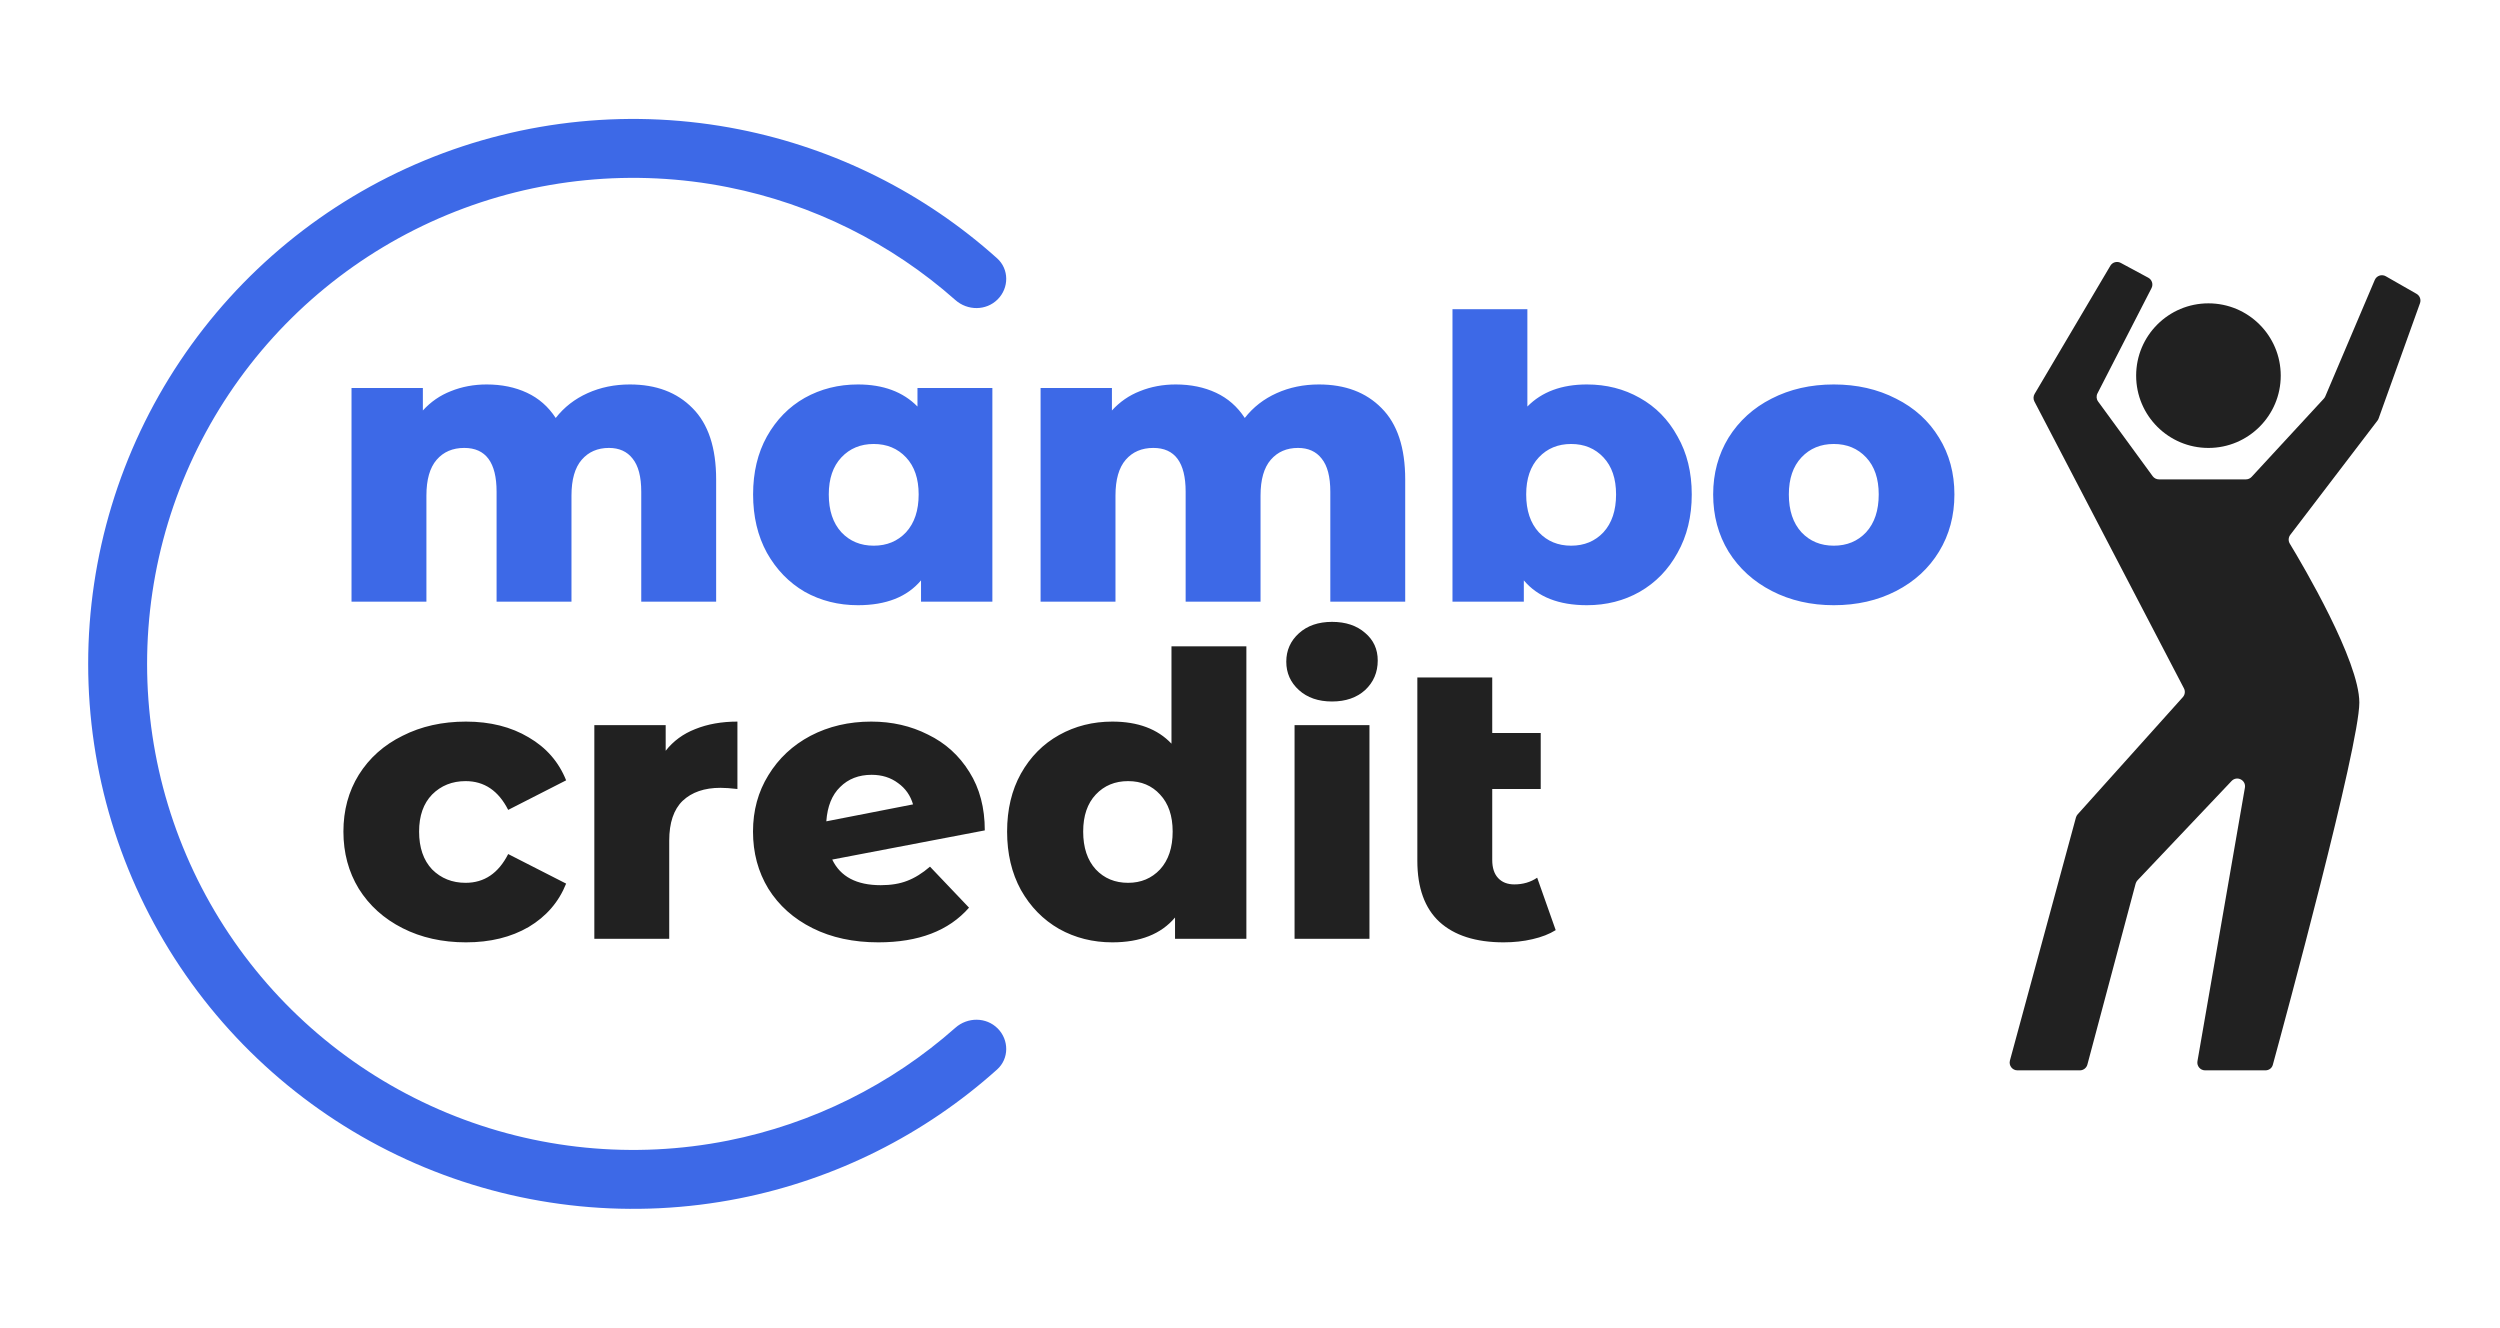
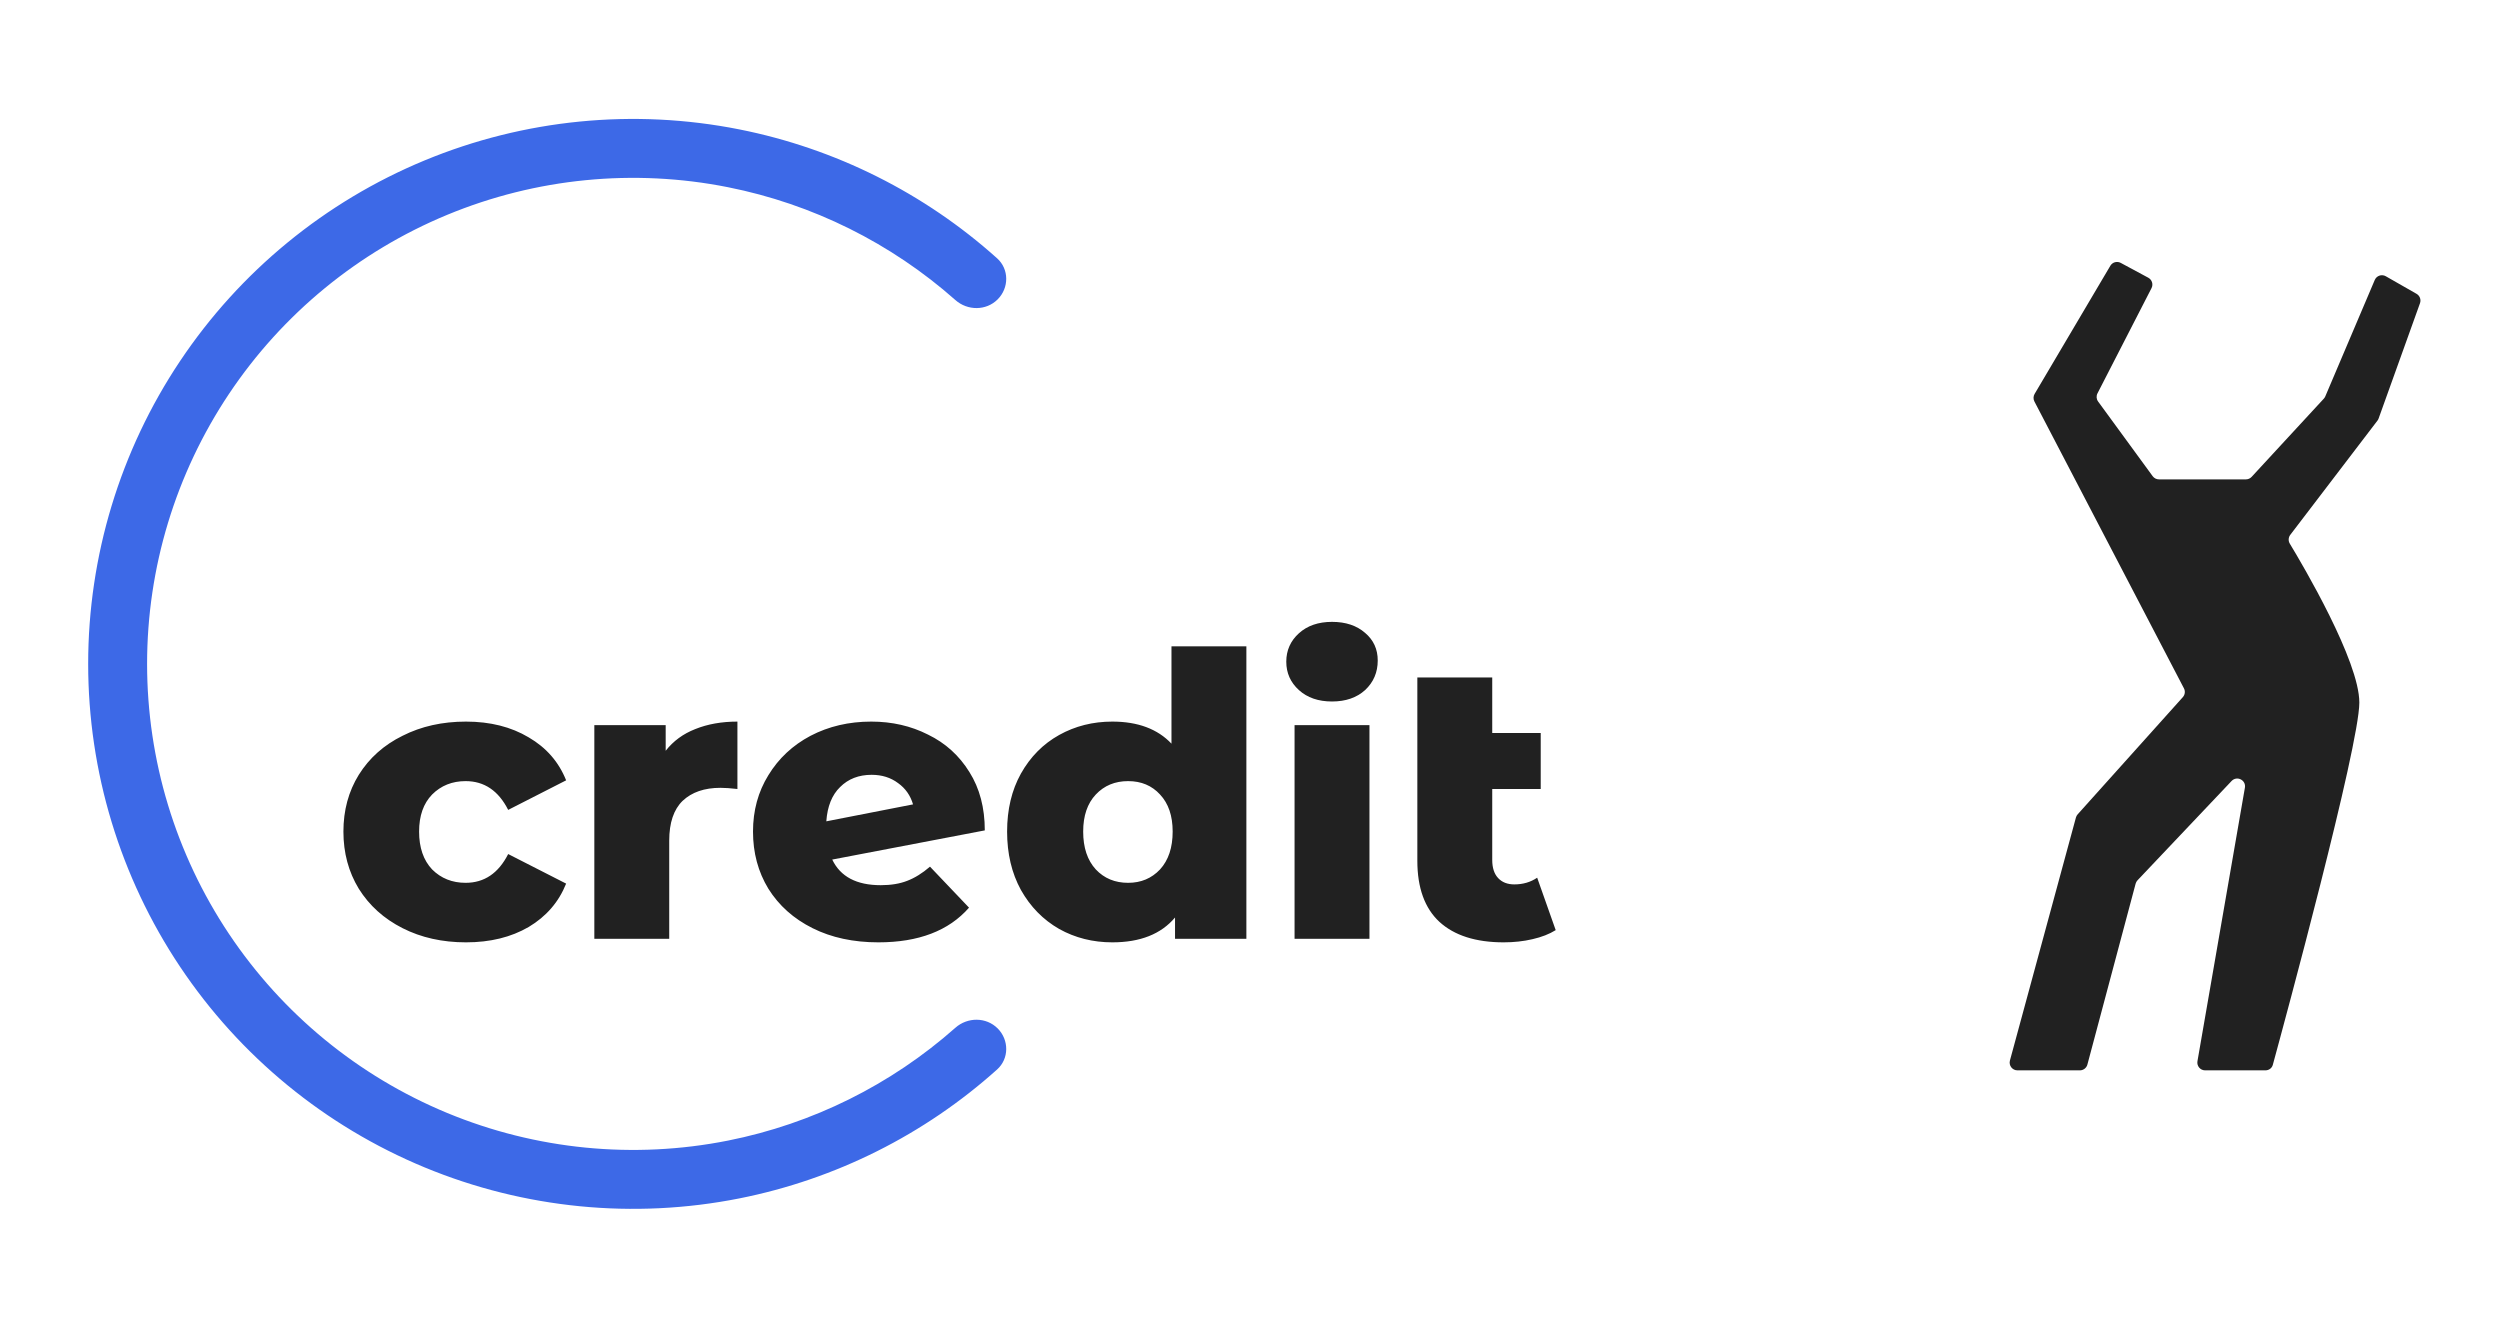
<svg xmlns="http://www.w3.org/2000/svg" width="482" height="256" viewBox="0 0 482 256" fill="none">
-   <circle cx="425.788" cy="72.424" r="13.939" fill="#212121" />
  <path d="M392.272 75.949L406.873 51.241C407.282 50.548 408.166 50.302 408.875 50.683L414.19 53.545C414.909 53.932 415.186 54.824 414.813 55.551L404.392 75.844C404.133 76.348 404.181 76.956 404.516 77.414L415.035 91.809C415.318 92.196 415.768 92.424 416.247 92.424H433.01C433.429 92.424 433.828 92.249 434.112 91.942L448.036 76.858C448.152 76.731 448.247 76.586 448.314 76.427L457.855 53.977C458.207 53.151 459.2 52.816 459.98 53.261L465.907 56.648C466.539 57.009 466.821 57.772 466.575 58.457L458.594 80.691C458.542 80.835 458.468 80.971 458.374 81.094L441.567 103.117C441.189 103.612 441.151 104.28 441.473 104.813C444.028 109.033 454.879 127.434 454.879 135.455C454.879 143.84 440.442 197.081 438.2 205.299C438.022 205.951 437.441 206.364 436.765 206.364H425.146C424.215 206.364 423.509 205.524 423.668 204.607L432.818 151.863C433.072 150.4 431.272 149.497 430.251 150.575L412.111 169.723C411.939 169.905 411.815 170.127 411.75 170.368L402.448 205.25C402.273 205.907 401.679 206.364 400.999 206.364H388.962C387.973 206.364 387.255 205.424 387.514 204.47L400.24 157.616C400.301 157.39 400.415 157.182 400.571 157.008L420.851 134.41C421.269 133.945 421.354 133.269 421.065 132.715L392.234 77.406C391.994 76.946 392.009 76.395 392.272 75.949Z" fill="#212121" />
-   <path d="M121.429 74.124C126.495 74.124 130.523 75.644 133.513 78.684C136.553 81.724 138.073 86.309 138.073 92.44V116H123.633V94.796C123.633 91.908 123.075 89.78 121.961 88.412C120.897 87.044 119.377 86.36 117.401 86.36C115.222 86.36 113.474 87.12 112.157 88.64C110.839 90.16 110.181 92.465 110.181 95.556V116H95.741V94.796C95.741 89.172 93.663 86.36 89.509 86.36C87.279 86.36 85.506 87.12 84.189 88.64C82.871 90.16 82.213 92.465 82.213 95.556V116H67.773V74.808H81.529V79.14C83.049 77.468 84.847 76.227 86.925 75.416C89.053 74.555 91.358 74.124 93.841 74.124C96.729 74.124 99.313 74.656 101.593 75.72C103.873 76.784 105.722 78.405 107.141 80.584C108.762 78.507 110.814 76.911 113.297 75.796C115.779 74.681 118.49 74.124 121.429 74.124ZM191.329 74.808V116H177.573V111.896C174.887 115.088 170.834 116.684 165.413 116.684C161.663 116.684 158.243 115.823 155.153 114.1C152.113 112.327 149.681 109.819 147.857 106.576C146.083 103.333 145.197 99.584 145.197 95.328C145.197 91.072 146.083 87.348 147.857 84.156C149.681 80.913 152.113 78.431 155.153 76.708C158.243 74.985 161.663 74.124 165.413 74.124C170.277 74.124 174.102 75.543 176.889 78.38V74.808H191.329ZM168.453 105.208C170.986 105.208 173.063 104.347 174.685 102.624C176.306 100.851 177.117 98.419 177.117 95.328C177.117 92.288 176.306 89.907 174.685 88.184C173.063 86.461 170.986 85.6 168.453 85.6C165.919 85.6 163.842 86.461 162.221 88.184C160.599 89.907 159.789 92.288 159.789 95.328C159.789 98.419 160.599 100.851 162.221 102.624C163.842 104.347 165.919 105.208 168.453 105.208ZM254.28 74.124C259.347 74.124 263.375 75.644 266.364 78.684C269.404 81.724 270.924 86.309 270.924 92.44V116H256.484V94.796C256.484 91.908 255.927 89.78 254.812 88.412C253.748 87.044 252.228 86.36 250.252 86.36C248.074 86.36 246.326 87.12 245.008 88.64C243.691 90.16 243.032 92.465 243.032 95.556V116H228.592V94.796C228.592 89.172 226.515 86.36 222.36 86.36C220.131 86.36 218.358 87.12 217.04 88.64C215.723 90.16 215.064 92.465 215.064 95.556V116H200.624V74.808H214.38V79.14C215.9 77.468 217.699 76.227 219.776 75.416C221.904 74.555 224.21 74.124 226.692 74.124C229.58 74.124 232.164 74.656 234.444 75.72C236.724 76.784 238.574 78.405 239.992 80.584C241.614 78.507 243.666 76.911 246.148 75.796C248.631 74.681 251.342 74.124 254.28 74.124ZM305.954 74.124C309.704 74.124 313.098 74.985 316.138 76.708C319.229 78.431 321.661 80.913 323.434 84.156C325.258 87.348 326.17 91.072 326.17 95.328C326.17 99.584 325.258 103.333 323.434 106.576C321.661 109.819 319.229 112.327 316.138 114.1C313.098 115.823 309.704 116.684 305.954 116.684C300.533 116.684 296.48 115.088 293.794 111.896V116H280.038V59.608H294.478V78.38C297.265 75.543 301.09 74.124 305.954 74.124ZM302.914 105.208C305.448 105.208 307.525 104.347 309.146 102.624C310.768 100.851 311.578 98.419 311.578 95.328C311.578 92.288 310.768 89.907 309.146 88.184C307.525 86.461 305.448 85.6 302.914 85.6C300.381 85.6 298.304 86.461 296.682 88.184C295.061 89.907 294.25 92.288 294.25 95.328C294.25 98.419 295.061 100.851 296.682 102.624C298.304 104.347 300.381 105.208 302.914 105.208ZM353.554 116.684C349.146 116.684 345.169 115.772 341.622 113.948C338.075 112.124 335.289 109.591 333.262 106.348C331.286 103.105 330.298 99.432 330.298 95.328C330.298 91.275 331.286 87.627 333.262 84.384C335.289 81.141 338.05 78.633 341.546 76.86C345.093 75.036 349.095 74.124 353.554 74.124C358.013 74.124 362.015 75.036 365.562 76.86C369.109 78.633 371.87 81.141 373.846 84.384C375.822 87.576 376.81 91.224 376.81 95.328C376.81 99.432 375.822 103.105 373.846 106.348C371.87 109.591 369.109 112.124 365.562 113.948C362.015 115.772 358.013 116.684 353.554 116.684ZM353.554 105.208C356.087 105.208 358.165 104.347 359.786 102.624C361.407 100.851 362.218 98.419 362.218 95.328C362.218 92.288 361.407 89.907 359.786 88.184C358.165 86.461 356.087 85.6 353.554 85.6C351.021 85.6 348.943 86.461 347.322 88.184C345.701 89.907 344.89 92.288 344.89 95.328C344.89 98.419 345.701 100.851 347.322 102.624C348.943 104.347 351.021 105.208 353.554 105.208Z" fill="#3D69E7" />
  <path d="M89.846 181.684C85.286 181.684 81.207 180.772 77.61 178.948C74.013 177.124 71.201 174.591 69.174 171.348C67.198 168.105 66.21 164.432 66.21 160.328C66.21 156.224 67.198 152.576 69.174 149.384C71.201 146.141 74.013 143.633 77.61 141.86C81.207 140.036 85.286 139.124 89.846 139.124C94.507 139.124 98.535 140.137 101.93 142.164C105.325 144.14 107.732 146.901 109.15 150.448L97.978 156.148C96.103 152.449 93.368 150.6 89.77 150.6C87.186 150.6 85.033 151.461 83.31 153.184C81.638 154.907 80.802 157.288 80.802 160.328C80.802 163.419 81.638 165.851 83.31 167.624C85.033 169.347 87.186 170.208 89.77 170.208C93.368 170.208 96.103 168.359 97.978 164.66L109.15 170.36C107.732 173.907 105.325 176.693 101.93 178.72C98.535 180.696 94.507 181.684 89.846 181.684ZM128.343 144.748C129.813 142.873 131.713 141.48 134.043 140.568C136.425 139.605 139.135 139.124 142.175 139.124V152.12C140.858 151.968 139.769 151.892 138.907 151.892C135.817 151.892 133.385 152.728 131.611 154.4C129.889 156.072 129.027 158.631 129.027 162.076V181H114.587V139.808H128.343V144.748ZM169.803 170.664C171.779 170.664 173.476 170.385 174.895 169.828C176.364 169.271 177.834 168.359 179.303 167.092L186.827 174.996C182.926 179.455 177.099 181.684 169.347 181.684C164.534 181.684 160.303 180.772 156.655 178.948C153.007 177.124 150.17 174.591 148.143 171.348C146.167 168.105 145.179 164.432 145.179 160.328C145.179 156.275 146.167 152.652 148.143 149.46C150.119 146.217 152.83 143.684 156.275 141.86C159.771 140.036 163.672 139.124 167.979 139.124C171.982 139.124 175.63 139.96 178.923 141.632C182.267 143.253 184.927 145.66 186.903 148.852C188.879 151.993 189.867 155.743 189.867 160.1L160.455 165.724C162.026 169.017 165.142 170.664 169.803 170.664ZM168.055 149.384C165.572 149.384 163.546 150.169 161.975 151.74C160.404 153.26 159.518 155.464 159.315 158.352L176.035 155.084C175.528 153.361 174.566 151.993 173.147 150.98C171.728 149.916 170.031 149.384 168.055 149.384ZM240.301 124.608V181H226.545V176.896C223.859 180.088 219.831 181.684 214.461 181.684C210.711 181.684 207.291 180.823 204.201 179.1C201.11 177.327 198.653 174.819 196.829 171.576C195.055 168.333 194.169 164.584 194.169 160.328C194.169 156.072 195.055 152.348 196.829 149.156C198.653 145.913 201.11 143.431 204.201 141.708C207.291 139.985 210.711 139.124 214.461 139.124C219.375 139.124 223.175 140.543 225.861 143.38V124.608H240.301ZM217.501 170.208C219.983 170.208 222.035 169.347 223.657 167.624C225.278 165.851 226.089 163.419 226.089 160.328C226.089 157.288 225.278 154.907 223.657 153.184C222.086 151.461 220.034 150.6 217.501 150.6C214.967 150.6 212.89 151.461 211.269 153.184C209.647 154.907 208.837 157.288 208.837 160.328C208.837 163.419 209.647 165.851 211.269 167.624C212.89 169.347 214.967 170.208 217.501 170.208ZM249.591 139.808H264.031V181H249.591V139.808ZM256.811 135.248C254.176 135.248 252.048 134.513 250.427 133.044C248.806 131.575 247.995 129.751 247.995 127.572C247.995 125.393 248.806 123.569 250.427 122.1C252.048 120.631 254.176 119.896 256.811 119.896C259.446 119.896 261.574 120.605 263.195 122.024C264.816 123.392 265.627 125.165 265.627 127.344C265.627 129.624 264.816 131.524 263.195 133.044C261.574 134.513 259.446 135.248 256.811 135.248ZM299.939 179.328C298.723 180.088 297.229 180.671 295.455 181.076C293.733 181.481 291.883 181.684 289.907 181.684C284.537 181.684 280.407 180.367 277.519 177.732C274.682 175.097 273.263 171.171 273.263 165.952V130.612H287.703V141.328H297.051V152.12H287.703V165.8C287.703 167.32 288.083 168.485 288.843 169.296C289.603 170.107 290.642 170.512 291.959 170.512C293.631 170.512 295.101 170.081 296.367 169.22L299.939 179.328Z" fill="#212121" />
  <path fill-rule="evenodd" clip-rule="evenodd" d="M142.566 231.049C161.086 227.365 178.236 218.766 192.239 206.2C194.574 204.105 194.564 200.496 192.346 198.278V198.278C190.128 196.06 186.542 196.074 184.194 198.154C171.79 209.139 156.666 216.662 140.349 219.908C122.172 223.524 103.33 221.668 86.207 214.575C69.084 207.483 54.449 195.472 44.152 180.062C33.855 164.651 28.359 146.534 28.359 128C28.359 109.466 33.855 91.349 44.152 75.938C54.449 60.528 69.084 48.517 86.207 41.425C103.33 34.332 122.172 32.476 140.349 36.092C156.666 39.338 171.79 46.861 184.194 57.846C186.542 59.926 190.128 59.94 192.346 57.722V57.722C194.564 55.504 194.574 51.895 192.239 49.8C178.236 37.234 161.086 28.635 142.566 24.951C122.184 20.897 101.059 22.978 81.86 30.93C62.661 38.882 46.252 52.349 34.707 69.627C23.162 86.906 17 107.22 17 128C17 148.78 23.162 169.094 34.707 186.373C46.252 203.651 62.661 217.118 81.86 225.07C101.059 233.022 122.184 235.103 142.566 231.049Z" fill="#3D69E7" />
</svg>